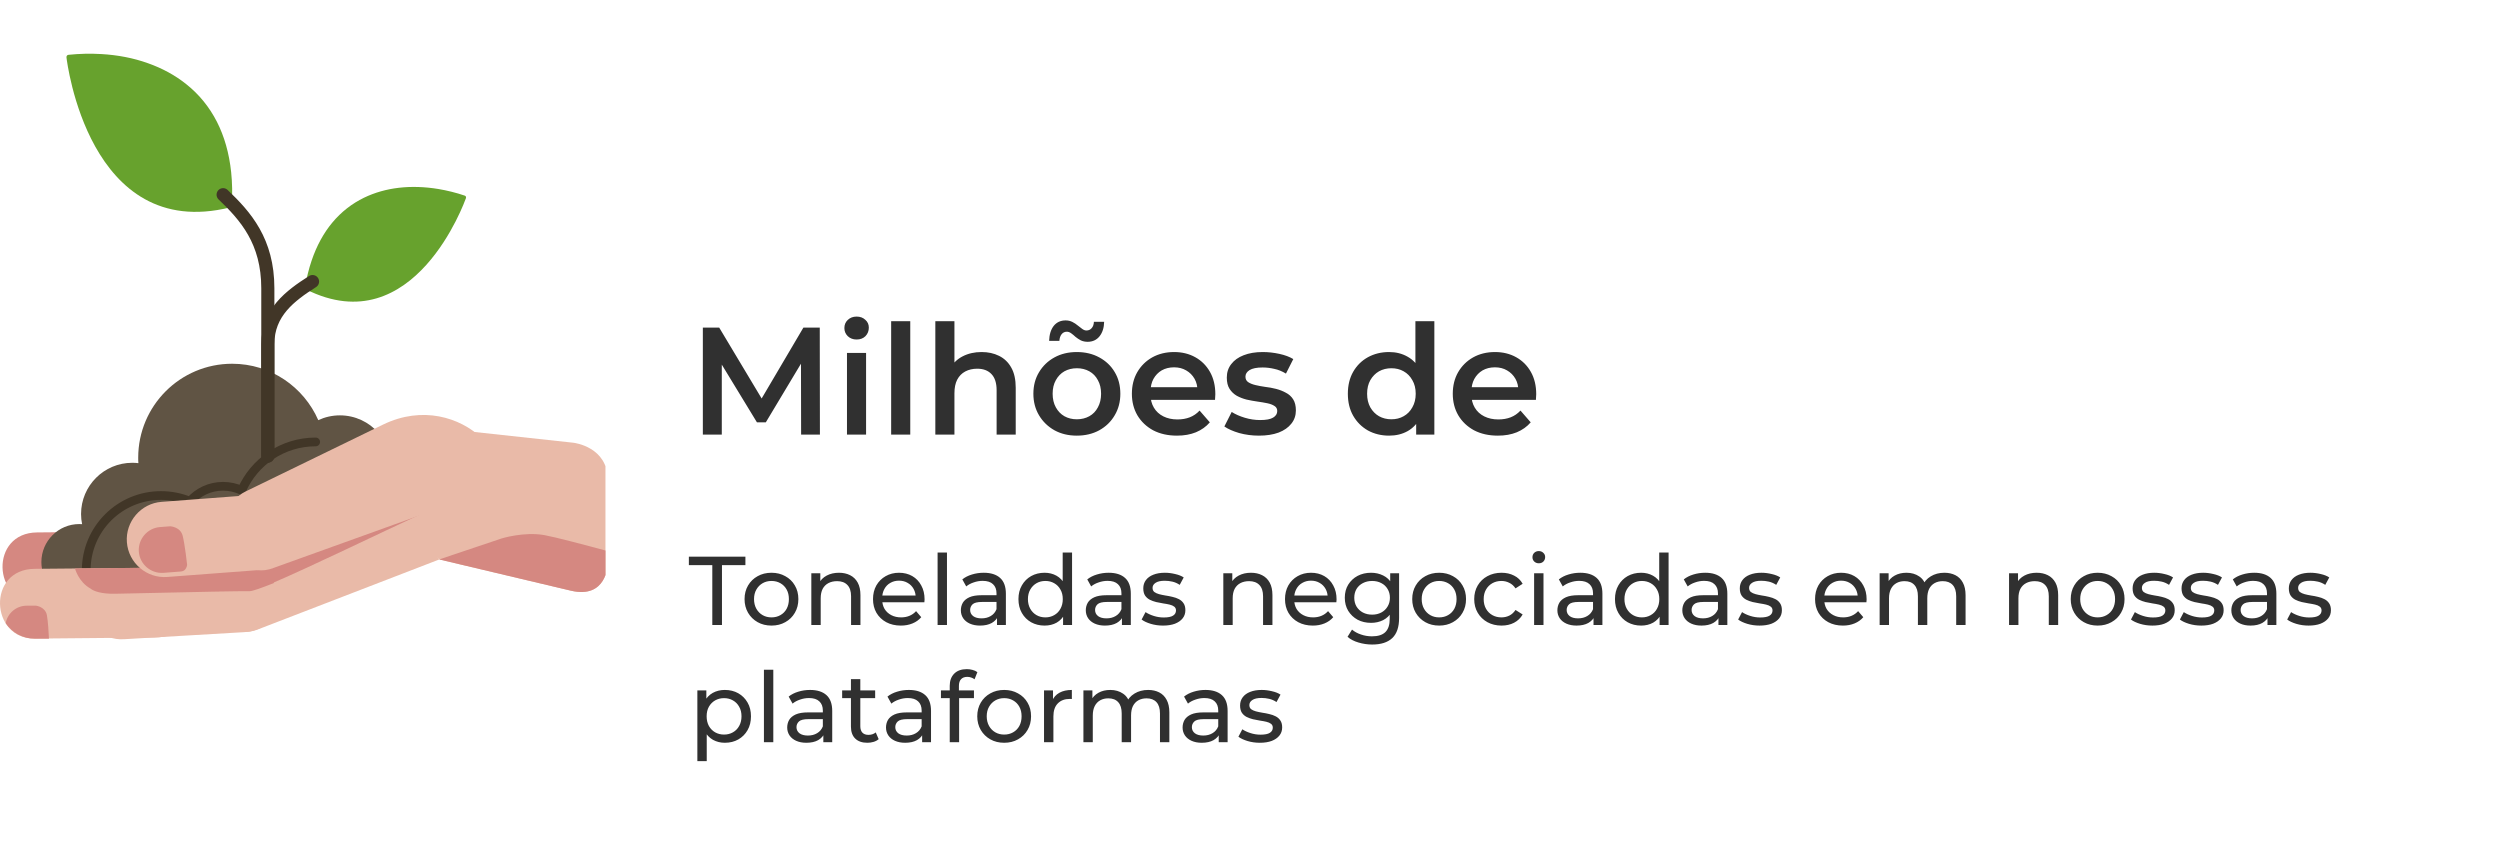
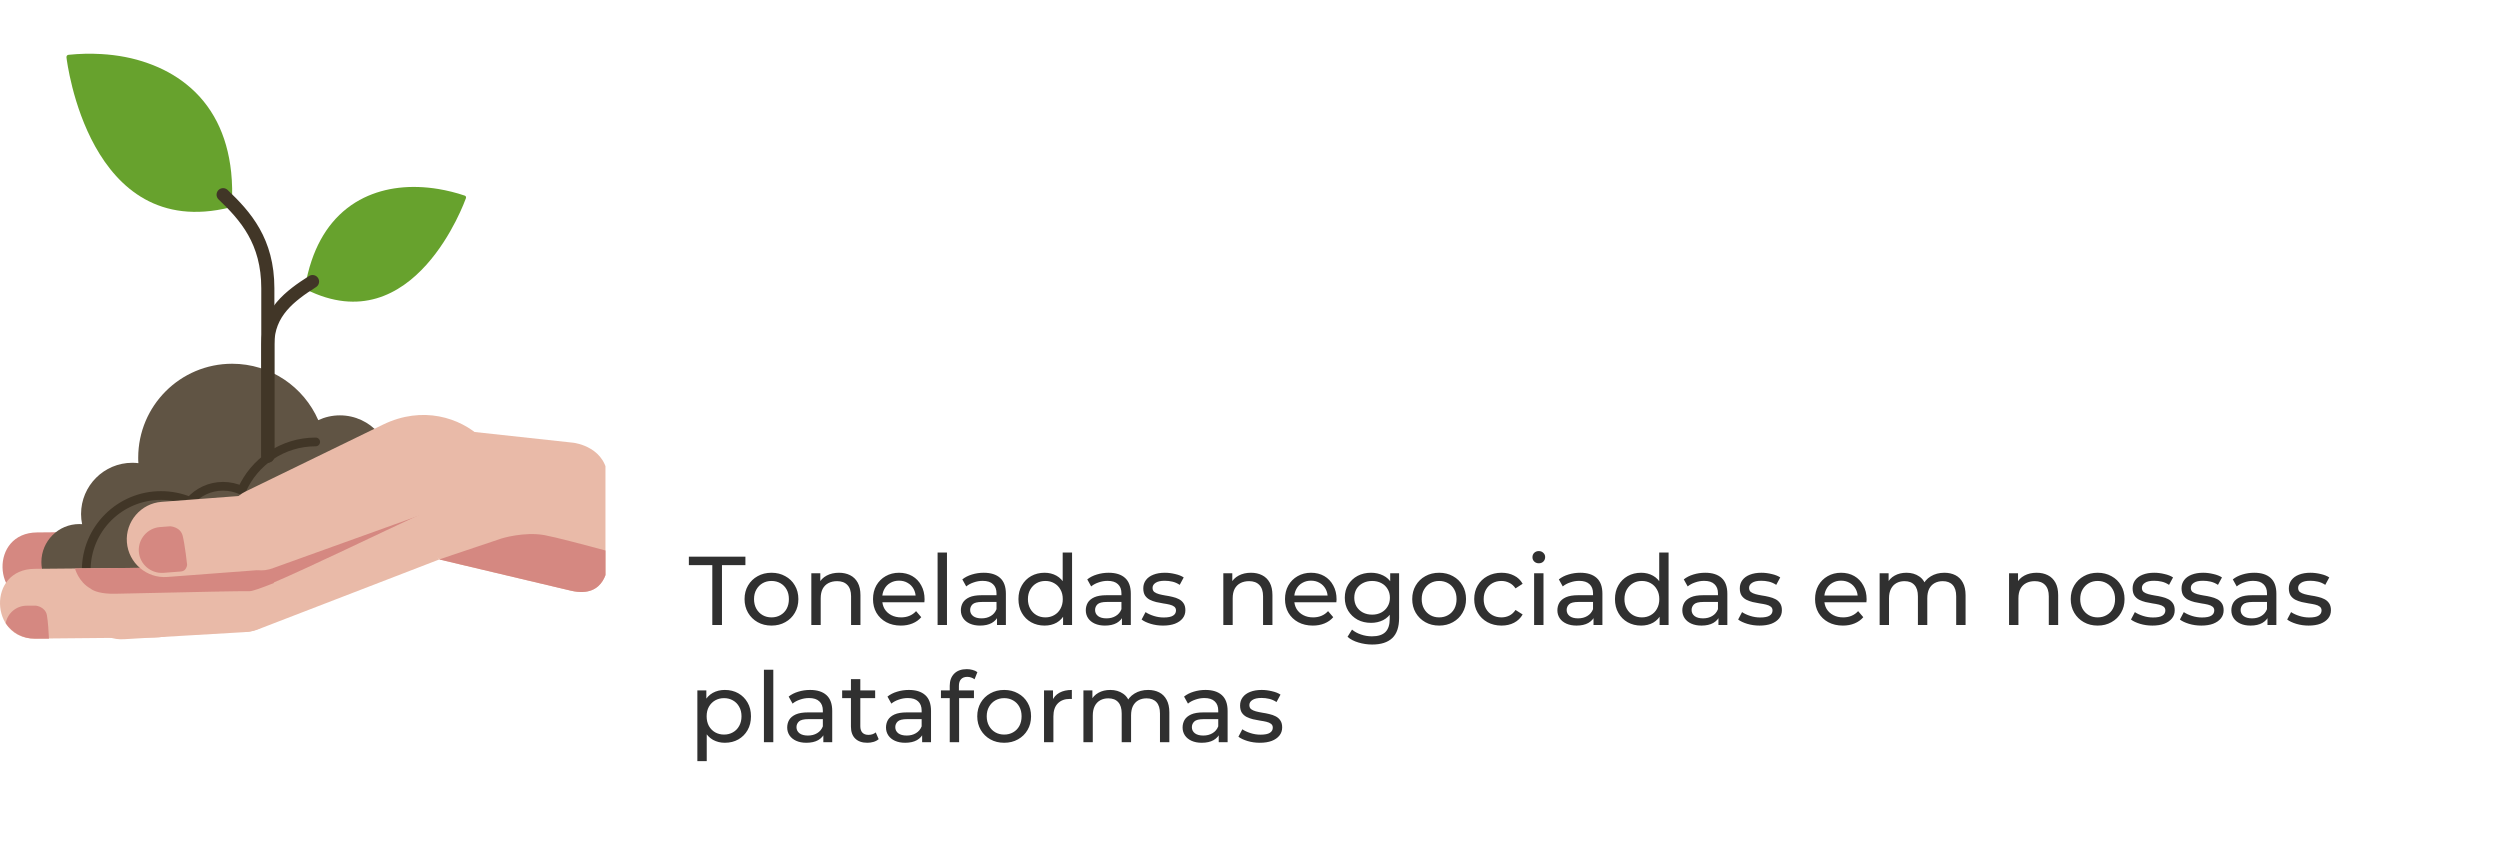
<svg xmlns="http://www.w3.org/2000/svg" width="512" height="175" viewBox="0 0 512 175" fill="none">
  <g filter="url(#filter0_ddd_261_3201)">
    <g clip-path="url(#clip0_261_3201)">
      <rect x="11" y="42" width="495.333" height="127" rx="8" fill="white" />
      <rect width="495.333" height="127" transform="translate(11 42)" fill="white" />
-       <path d="M142.942 85V63.09H146.291L155.869 79.084H154.116L163.538 63.09H166.887L166.918 85H163.068L163.037 69.131H163.851L155.838 82.496H154.022L145.884 69.131H146.823V85H142.942ZM172.461 85V68.286H176.373V85H172.461ZM174.432 65.531C173.702 65.531 173.097 65.302 172.617 64.843C172.158 64.384 171.928 63.831 171.928 63.184C171.928 62.516 172.158 61.963 172.617 61.525C173.097 61.066 173.702 60.836 174.432 60.836C175.163 60.836 175.757 61.056 176.217 61.494C176.696 61.911 176.936 62.443 176.936 63.09C176.936 63.779 176.707 64.363 176.248 64.843C175.789 65.302 175.184 65.531 174.432 65.531ZM181.508 85V61.775H185.421V85H181.508ZM200.04 68.098C201.375 68.098 202.565 68.359 203.608 68.88C204.672 69.402 205.507 70.206 206.112 71.291C206.717 72.355 207.02 73.732 207.02 75.422V85H203.107V75.923C203.107 74.442 202.752 73.335 202.043 72.605C201.354 71.875 200.384 71.51 199.132 71.51C198.214 71.51 197.4 71.698 196.691 72.073C195.981 72.449 195.428 73.012 195.032 73.763C194.656 74.494 194.468 75.422 194.468 76.549V85H190.556V61.775H194.468V72.793L193.623 71.416C194.208 70.352 195.053 69.538 196.159 68.974C197.285 68.39 198.579 68.098 200.04 68.098ZM219.525 85.219C217.814 85.219 216.291 84.854 214.956 84.124C213.62 83.372 212.566 82.35 211.794 81.056C211.022 79.763 210.636 78.291 210.636 76.643C210.636 74.974 211.022 73.502 211.794 72.23C212.566 70.936 213.62 69.924 214.956 69.194C216.291 68.463 217.814 68.098 219.525 68.098C221.257 68.098 222.791 68.463 224.127 69.194C225.483 69.924 226.537 70.925 227.288 72.198C228.06 73.471 228.446 74.953 228.446 76.643C228.446 78.291 228.06 79.763 227.288 81.056C226.537 82.35 225.483 83.372 224.127 84.124C222.791 84.854 221.257 85.219 219.525 85.219ZM219.525 81.87C220.485 81.87 221.341 81.661 222.092 81.244C222.843 80.827 223.428 80.222 223.845 79.429C224.283 78.636 224.502 77.707 224.502 76.643C224.502 75.558 224.283 74.629 223.845 73.857C223.428 73.064 222.843 72.459 222.092 72.042C221.341 71.624 220.496 71.416 219.557 71.416C218.597 71.416 217.741 71.624 216.99 72.042C216.26 72.459 215.676 73.064 215.237 73.857C214.799 74.629 214.58 75.558 214.58 76.643C214.58 77.707 214.799 78.636 215.237 79.429C215.676 80.222 216.26 80.827 216.99 81.244C217.741 81.661 218.586 81.87 219.525 81.87ZM221.748 66.001C221.247 66.001 220.788 65.907 220.371 65.719C219.974 65.51 219.609 65.271 219.275 64.999C218.962 64.707 218.66 64.457 218.367 64.248C218.075 64.039 217.783 63.935 217.491 63.935C217.053 63.935 216.698 64.102 216.427 64.436C216.156 64.77 215.999 65.229 215.957 65.813H213.86C213.902 64.519 214.215 63.497 214.799 62.746C215.404 61.995 216.218 61.619 217.241 61.619C217.741 61.619 218.2 61.723 218.618 61.932C219.035 62.141 219.4 62.38 219.713 62.652C220.047 62.923 220.36 63.163 220.652 63.372C220.944 63.58 221.226 63.685 221.497 63.685C221.936 63.685 222.29 63.528 222.562 63.215C222.854 62.902 223.01 62.464 223.031 61.901H225.128C225.107 63.111 224.794 64.102 224.189 64.874C223.584 65.625 222.77 66.001 221.748 66.001ZM240.044 85.219C238.186 85.219 236.559 84.854 235.161 84.124C233.784 83.372 232.709 82.35 231.937 81.056C231.186 79.763 230.81 78.291 230.81 76.643C230.81 74.974 231.175 73.502 231.906 72.23C232.657 70.936 233.679 69.924 234.973 69.194C236.288 68.463 237.78 68.098 239.449 68.098C241.076 68.098 242.527 68.453 243.8 69.162C245.072 69.872 246.074 70.873 246.804 72.167C247.535 73.461 247.9 74.984 247.9 76.737C247.9 76.904 247.889 77.091 247.869 77.3C247.869 77.509 247.858 77.707 247.837 77.895H233.909V75.297H245.771L244.238 76.111C244.259 75.151 244.06 74.306 243.643 73.576C243.226 72.845 242.652 72.271 241.922 71.854C241.212 71.437 240.388 71.228 239.449 71.228C238.489 71.228 237.644 71.437 236.914 71.854C236.204 72.271 235.641 72.856 235.223 73.607C234.827 74.337 234.629 75.203 234.629 76.205V76.831C234.629 77.832 234.858 78.719 235.317 79.491C235.776 80.263 236.423 80.858 237.258 81.275C238.093 81.693 239.052 81.901 240.137 81.901C241.076 81.901 241.922 81.755 242.673 81.463C243.424 81.171 244.092 80.712 244.676 80.086L246.773 82.496C246.022 83.372 245.072 84.051 243.925 84.531C242.798 84.99 241.504 85.219 240.044 85.219ZM256.823 85.219C255.425 85.219 254.079 85.042 252.785 84.687C251.512 84.311 250.5 83.863 249.749 83.341L251.251 80.368C252.002 80.847 252.9 81.244 253.943 81.557C254.986 81.87 256.03 82.026 257.073 82.026C258.304 82.026 259.191 81.86 259.733 81.526C260.297 81.192 260.579 80.743 260.579 80.18C260.579 79.721 260.391 79.376 260.015 79.147C259.64 78.897 259.149 78.709 258.544 78.584C257.939 78.458 257.261 78.344 256.51 78.239C255.779 78.135 255.038 77.999 254.287 77.832C253.557 77.644 252.889 77.384 252.284 77.05C251.679 76.695 251.189 76.226 250.813 75.641C250.437 75.057 250.25 74.285 250.25 73.325C250.25 72.261 250.552 71.343 251.157 70.571C251.762 69.778 252.608 69.173 253.693 68.755C254.799 68.317 256.103 68.098 257.605 68.098C258.732 68.098 259.869 68.223 261.017 68.474C262.164 68.724 263.114 69.079 263.865 69.538L262.363 72.511C261.57 72.031 260.766 71.708 259.953 71.541C259.16 71.353 258.367 71.259 257.574 71.259C256.384 71.259 255.498 71.437 254.913 71.791C254.35 72.146 254.068 72.595 254.068 73.137C254.068 73.638 254.256 74.014 254.632 74.264C255.007 74.514 255.498 74.713 256.103 74.859C256.708 75.005 257.376 75.13 258.106 75.234C258.857 75.318 259.598 75.454 260.328 75.641C261.059 75.829 261.726 76.09 262.331 76.424C262.957 76.737 263.458 77.185 263.834 77.77C264.209 78.354 264.397 79.116 264.397 80.055C264.397 81.098 264.084 82.006 263.458 82.778C262.853 83.55 261.987 84.155 260.86 84.593C259.733 85.01 258.388 85.219 256.823 85.219ZM283.491 85.219C281.884 85.219 280.434 84.864 279.14 84.155C277.867 83.425 276.866 82.423 276.135 81.15C275.405 79.877 275.04 78.375 275.04 76.643C275.04 74.911 275.405 73.409 276.135 72.136C276.866 70.863 277.867 69.872 279.14 69.162C280.434 68.453 281.884 68.098 283.491 68.098C284.889 68.098 286.141 68.411 287.247 69.037C288.353 69.642 289.229 70.571 289.876 71.823C290.523 73.075 290.846 74.681 290.846 76.643C290.846 78.584 290.533 80.19 289.907 81.463C289.281 82.715 288.415 83.654 287.309 84.28C286.203 84.906 284.93 85.219 283.491 85.219ZM283.96 81.87C284.899 81.87 285.734 81.661 286.464 81.244C287.215 80.827 287.81 80.222 288.248 79.429C288.707 78.636 288.937 77.707 288.937 76.643C288.937 75.558 288.707 74.629 288.248 73.857C287.81 73.064 287.215 72.459 286.464 72.042C285.734 71.624 284.899 71.416 283.96 71.416C283.021 71.416 282.176 71.624 281.425 72.042C280.695 72.459 280.1 73.064 279.641 73.857C279.203 74.629 278.983 75.558 278.983 76.643C278.983 77.707 279.203 78.636 279.641 79.429C280.1 80.222 280.695 80.827 281.425 81.244C282.176 81.661 283.021 81.87 283.96 81.87ZM289.031 85V81.056L289.187 76.612L288.874 72.167V61.775H292.755V85H289.031ZM305.761 85.219C303.904 85.219 302.277 84.854 300.879 84.124C299.501 83.372 298.427 82.35 297.655 81.056C296.903 79.763 296.528 78.291 296.528 76.643C296.528 74.974 296.893 73.502 297.623 72.23C298.375 70.936 299.397 69.924 300.691 69.194C302.005 68.463 303.497 68.098 305.167 68.098C306.794 68.098 308.245 68.453 309.517 69.162C310.79 69.872 311.792 70.873 312.522 72.167C313.253 73.461 313.618 74.984 313.618 76.737C313.618 76.904 313.607 77.091 313.586 77.3C313.586 77.509 313.576 77.707 313.555 77.895H299.627V75.297H311.489L309.956 76.111C309.976 75.151 309.778 74.306 309.361 73.576C308.944 72.845 308.37 72.271 307.639 71.854C306.93 71.437 306.106 71.228 305.167 71.228C304.207 71.228 303.362 71.437 302.631 71.854C301.922 72.271 301.359 72.856 300.941 73.607C300.545 74.337 300.346 75.203 300.346 76.205V76.831C300.346 77.832 300.576 78.719 301.035 79.491C301.494 80.263 302.141 80.858 302.976 81.275C303.81 81.693 304.77 81.901 305.855 81.901C306.794 81.901 307.639 81.755 308.391 81.463C309.142 81.171 309.81 80.712 310.394 80.086L312.491 82.496C311.74 83.372 310.79 84.051 309.643 84.531C308.516 84.99 307.222 85.219 305.761 85.219Z" fill="#303030" />
      <path d="M144.88 124V111.74H140.08V110H151.66V111.74H146.86V124H144.88ZM157.005 124.12C155.938 124.12 154.991 123.887 154.165 123.42C153.338 122.953 152.685 122.313 152.205 121.5C151.725 120.673 151.485 119.74 151.485 118.7C151.485 117.647 151.725 116.713 152.205 115.9C152.685 115.087 153.338 114.453 154.165 114C154.991 113.533 155.938 113.3 157.005 113.3C158.058 113.3 158.998 113.533 159.825 114C160.665 114.453 161.318 115.087 161.785 115.9C162.265 116.7 162.505 117.633 162.505 118.7C162.505 119.753 162.265 120.687 161.785 121.5C161.318 122.313 160.665 122.953 159.825 123.42C158.998 123.887 158.058 124.12 157.005 124.12ZM157.005 122.44C157.685 122.44 158.291 122.287 158.825 121.98C159.371 121.673 159.798 121.24 160.105 120.68C160.411 120.107 160.565 119.447 160.565 118.7C160.565 117.94 160.411 117.287 160.105 116.74C159.798 116.18 159.371 115.747 158.825 115.44C158.291 115.133 157.685 114.98 157.005 114.98C156.325 114.98 155.718 115.133 155.185 115.44C154.651 115.747 154.225 116.18 153.905 116.74C153.585 117.287 153.425 117.94 153.425 118.7C153.425 119.447 153.585 120.107 153.905 120.68C154.225 121.24 154.651 121.673 155.185 121.98C155.718 122.287 156.325 122.44 157.005 122.44ZM170.82 113.3C171.687 113.3 172.447 113.467 173.1 113.8C173.767 114.133 174.287 114.64 174.66 115.32C175.033 116 175.22 116.86 175.22 117.9V124H173.3V118.12C173.3 117.093 173.047 116.32 172.54 115.8C172.047 115.28 171.347 115.02 170.44 115.02C169.76 115.02 169.167 115.153 168.66 115.42C168.153 115.687 167.76 116.08 167.48 116.6C167.213 117.12 167.08 117.767 167.08 118.54V124H165.16V113.4H167V116.26L166.7 115.5C167.047 114.807 167.58 114.267 168.3 113.88C169.02 113.493 169.86 113.3 170.82 113.3ZM183.493 124.12C182.36 124.12 181.36 123.887 180.493 123.42C179.64 122.953 178.973 122.313 178.493 121.5C178.026 120.687 177.793 119.753 177.793 118.7C177.793 117.647 178.02 116.713 178.473 115.9C178.94 115.087 179.573 114.453 180.373 114C181.186 113.533 182.1 113.3 183.113 113.3C184.14 113.3 185.046 113.527 185.833 113.98C186.62 114.433 187.233 115.073 187.673 115.9C188.126 116.713 188.353 117.667 188.353 118.76C188.353 118.84 188.346 118.933 188.333 119.04C188.333 119.147 188.326 119.247 188.313 119.34H179.293V117.96H187.313L186.533 118.44C186.546 117.76 186.406 117.153 186.113 116.62C185.82 116.087 185.413 115.673 184.893 115.38C184.386 115.073 183.793 114.92 183.113 114.92C182.446 114.92 181.853 115.073 181.333 115.38C180.813 115.673 180.406 116.093 180.113 116.64C179.82 117.173 179.673 117.787 179.673 118.48V118.8C179.673 119.507 179.833 120.14 180.153 120.7C180.486 121.247 180.946 121.673 181.533 121.98C182.12 122.287 182.793 122.44 183.553 122.44C184.18 122.44 184.746 122.333 185.253 122.12C185.773 121.907 186.226 121.587 186.613 121.16L187.673 122.4C187.193 122.96 186.593 123.387 185.873 123.68C185.166 123.973 184.373 124.12 183.493 124.12ZM191.019 124V109.16H192.939V124H191.019ZM203.185 124V121.76L203.085 121.34V117.52C203.085 116.707 202.845 116.08 202.365 115.64C201.898 115.187 201.192 114.96 200.245 114.96C199.618 114.96 199.005 115.067 198.405 115.28C197.805 115.48 197.298 115.753 196.885 116.1L196.085 114.66C196.632 114.22 197.285 113.887 198.045 113.66C198.818 113.42 199.625 113.3 200.465 113.3C201.918 113.3 203.038 113.653 203.825 114.36C204.612 115.067 205.005 116.147 205.005 117.6V124H203.185ZM199.705 124.12C198.918 124.12 198.225 123.987 197.625 123.72C197.038 123.453 196.585 123.087 196.265 122.62C195.945 122.14 195.785 121.6 195.785 121C195.785 120.427 195.918 119.907 196.185 119.44C196.465 118.973 196.912 118.6 197.525 118.32C198.152 118.04 198.992 117.9 200.045 117.9H203.405V119.28H200.125C199.165 119.28 198.518 119.44 198.185 119.76C197.852 120.08 197.685 120.467 197.685 120.92C197.685 121.44 197.892 121.86 198.305 122.18C198.718 122.487 199.292 122.64 200.025 122.64C200.745 122.64 201.372 122.48 201.905 122.16C202.452 121.84 202.845 121.373 203.085 120.76L203.465 122.08C203.212 122.707 202.765 123.207 202.125 123.58C201.485 123.94 200.678 124.12 199.705 124.12ZM212.938 124.12C211.912 124.12 210.992 123.893 210.178 123.44C209.378 122.987 208.745 122.353 208.278 121.54C207.812 120.727 207.578 119.78 207.578 118.7C207.578 117.62 207.812 116.68 208.278 115.88C208.745 115.067 209.378 114.433 210.178 113.98C210.992 113.527 211.912 113.3 212.938 113.3C213.832 113.3 214.638 113.5 215.358 113.9C216.078 114.3 216.652 114.9 217.078 115.7C217.518 116.5 217.738 117.5 217.738 118.7C217.738 119.9 217.525 120.9 217.098 121.7C216.685 122.5 216.118 123.107 215.398 123.52C214.678 123.92 213.858 124.12 212.938 124.12ZM213.098 122.44C213.765 122.44 214.365 122.287 214.898 121.98C215.445 121.673 215.872 121.24 216.178 120.68C216.498 120.107 216.658 119.447 216.658 118.7C216.658 117.94 216.498 117.287 216.178 116.74C215.872 116.18 215.445 115.747 214.898 115.44C214.365 115.133 213.765 114.98 213.098 114.98C212.418 114.98 211.812 115.133 211.278 115.44C210.745 115.747 210.318 116.18 209.998 116.74C209.678 117.287 209.518 117.94 209.518 118.7C209.518 119.447 209.678 120.107 209.998 120.68C210.318 121.24 210.745 121.673 211.278 121.98C211.812 122.287 212.418 122.44 213.098 122.44ZM216.718 124V121.14L216.838 118.68L216.638 116.22V109.16H218.558V124H216.718ZM228.771 124V121.76L228.671 121.34V117.52C228.671 116.707 228.431 116.08 227.951 115.64C227.484 115.187 226.778 114.96 225.831 114.96C225.204 114.96 224.591 115.067 223.991 115.28C223.391 115.48 222.884 115.753 222.471 116.1L221.671 114.66C222.218 114.22 222.871 113.887 223.631 113.66C224.404 113.42 225.211 113.3 226.051 113.3C227.504 113.3 228.624 113.653 229.411 114.36C230.198 115.067 230.591 116.147 230.591 117.6V124H228.771ZM225.291 124.12C224.504 124.12 223.811 123.987 223.211 123.72C222.624 123.453 222.171 123.087 221.851 122.62C221.531 122.14 221.371 121.6 221.371 121C221.371 120.427 221.504 119.907 221.771 119.44C222.051 118.973 222.498 118.6 223.111 118.32C223.738 118.04 224.578 117.9 225.631 117.9H228.991V119.28H225.711C224.751 119.28 224.104 119.44 223.771 119.76C223.438 120.08 223.271 120.467 223.271 120.92C223.271 121.44 223.478 121.86 223.891 122.18C224.304 122.487 224.878 122.64 225.611 122.64C226.331 122.64 226.958 122.48 227.491 122.16C228.038 121.84 228.431 121.373 228.671 120.76L229.051 122.08C228.798 122.707 228.351 123.207 227.711 123.58C227.071 123.94 226.264 124.12 225.291 124.12ZM237.184 124.12C236.304 124.12 235.464 124 234.664 123.76C233.878 123.52 233.258 123.227 232.804 122.88L233.604 121.36C234.058 121.667 234.618 121.927 235.284 122.14C235.951 122.353 236.631 122.46 237.324 122.46C238.218 122.46 238.858 122.333 239.244 122.08C239.644 121.827 239.844 121.473 239.844 121.02C239.844 120.687 239.724 120.427 239.484 120.24C239.244 120.053 238.924 119.913 238.524 119.82C238.138 119.727 237.704 119.647 237.224 119.58C236.744 119.5 236.264 119.407 235.784 119.3C235.304 119.18 234.864 119.02 234.464 118.82C234.064 118.607 233.744 118.32 233.504 117.96C233.264 117.587 233.144 117.093 233.144 116.48C233.144 115.84 233.324 115.28 233.684 114.8C234.044 114.32 234.551 113.953 235.204 113.7C235.871 113.433 236.658 113.3 237.564 113.3C238.258 113.3 238.958 113.387 239.664 113.56C240.384 113.72 240.971 113.953 241.424 114.26L240.604 115.78C240.124 115.46 239.624 115.24 239.104 115.12C238.584 115 238.064 114.94 237.544 114.94C236.704 114.94 236.078 115.08 235.664 115.36C235.251 115.627 235.044 115.973 235.044 116.4C235.044 116.76 235.164 117.04 235.404 117.24C235.658 117.427 235.978 117.573 236.364 117.68C236.764 117.787 237.204 117.88 237.684 117.96C238.164 118.027 238.644 118.12 239.124 118.24C239.604 118.347 240.038 118.5 240.424 118.7C240.824 118.9 241.144 119.18 241.384 119.54C241.638 119.9 241.764 120.38 241.764 120.98C241.764 121.62 241.578 122.173 241.204 122.64C240.831 123.107 240.304 123.473 239.624 123.74C238.944 123.993 238.131 124.12 237.184 124.12ZM255.195 113.3C256.062 113.3 256.822 113.467 257.475 113.8C258.142 114.133 258.662 114.64 259.035 115.32C259.408 116 259.595 116.86 259.595 117.9V124H257.675V118.12C257.675 117.093 257.422 116.32 256.915 115.8C256.422 115.28 255.722 115.02 254.815 115.02C254.135 115.02 253.542 115.153 253.035 115.42C252.528 115.687 252.135 116.08 251.855 116.6C251.588 117.12 251.455 117.767 251.455 118.54V124H249.535V113.4H251.375V116.26L251.075 115.5C251.422 114.807 251.955 114.267 252.675 113.88C253.395 113.493 254.235 113.3 255.195 113.3ZM267.868 124.12C266.735 124.12 265.735 123.887 264.868 123.42C264.015 122.953 263.348 122.313 262.868 121.5C262.401 120.687 262.168 119.753 262.168 118.7C262.168 117.647 262.395 116.713 262.848 115.9C263.315 115.087 263.948 114.453 264.748 114C265.561 113.533 266.475 113.3 267.488 113.3C268.515 113.3 269.421 113.527 270.208 113.98C270.995 114.433 271.608 115.073 272.048 115.9C272.501 116.713 272.728 117.667 272.728 118.76C272.728 118.84 272.721 118.933 272.708 119.04C272.708 119.147 272.701 119.247 272.688 119.34H263.668V117.96H271.688L270.908 118.44C270.921 117.76 270.781 117.153 270.488 116.62C270.195 116.087 269.788 115.673 269.268 115.38C268.761 115.073 268.168 114.92 267.488 114.92C266.821 114.92 266.228 115.073 265.708 115.38C265.188 115.673 264.781 116.093 264.488 116.64C264.195 117.173 264.048 117.787 264.048 118.48V118.8C264.048 119.507 264.208 120.14 264.528 120.7C264.861 121.247 265.321 121.673 265.908 121.98C266.495 122.287 267.168 122.44 267.928 122.44C268.555 122.44 269.121 122.333 269.628 122.12C270.148 121.907 270.601 121.587 270.988 121.16L272.048 122.4C271.568 122.96 270.968 123.387 270.248 123.68C269.541 123.973 268.748 124.12 267.868 124.12ZM280.034 128C279.061 128 278.114 127.86 277.194 127.58C276.288 127.313 275.548 126.927 274.974 126.42L275.894 124.94C276.388 125.367 276.994 125.7 277.714 125.94C278.434 126.193 279.188 126.32 279.974 126.32C281.228 126.32 282.148 126.027 282.734 125.44C283.321 124.853 283.614 123.96 283.614 122.76V120.52L283.814 118.42L283.714 116.3V113.4H285.534V122.56C285.534 124.427 285.068 125.8 284.134 126.68C283.201 127.56 281.834 128 280.034 128ZM279.794 123.56C278.768 123.56 277.848 123.347 277.034 122.92C276.234 122.48 275.594 121.873 275.114 121.1C274.648 120.327 274.414 119.433 274.414 118.42C274.414 117.393 274.648 116.5 275.114 115.74C275.594 114.967 276.234 114.367 277.034 113.94C277.848 113.513 278.768 113.3 279.794 113.3C280.701 113.3 281.528 113.487 282.274 113.86C283.021 114.22 283.614 114.78 284.054 115.54C284.508 116.3 284.734 117.26 284.734 118.42C284.734 119.567 284.508 120.52 284.054 121.28C283.614 122.04 283.021 122.613 282.274 123C281.528 123.373 280.701 123.56 279.794 123.56ZM280.014 121.88C280.721 121.88 281.348 121.733 281.894 121.44C282.441 121.147 282.868 120.74 283.174 120.22C283.494 119.7 283.654 119.1 283.654 118.42C283.654 117.74 283.494 117.14 283.174 116.62C282.868 116.1 282.441 115.7 281.894 115.42C281.348 115.127 280.721 114.98 280.014 114.98C279.308 114.98 278.674 115.127 278.114 115.42C277.568 115.7 277.134 116.1 276.814 116.62C276.508 117.14 276.354 117.74 276.354 118.42C276.354 119.1 276.508 119.7 276.814 120.22C277.134 120.74 277.568 121.147 278.114 121.44C278.674 121.733 279.308 121.88 280.014 121.88ZM293.743 124.12C292.676 124.12 291.729 123.887 290.903 123.42C290.076 122.953 289.423 122.313 288.943 121.5C288.463 120.673 288.223 119.74 288.223 118.7C288.223 117.647 288.463 116.713 288.943 115.9C289.423 115.087 290.076 114.453 290.903 114C291.729 113.533 292.676 113.3 293.743 113.3C294.796 113.3 295.736 113.533 296.563 114C297.403 114.453 298.056 115.087 298.523 115.9C299.003 116.7 299.243 117.633 299.243 118.7C299.243 119.753 299.003 120.687 298.523 121.5C298.056 122.313 297.403 122.953 296.563 123.42C295.736 123.887 294.796 124.12 293.743 124.12ZM293.743 122.44C294.423 122.44 295.029 122.287 295.563 121.98C296.109 121.673 296.536 121.24 296.843 120.68C297.149 120.107 297.303 119.447 297.303 118.7C297.303 117.94 297.149 117.287 296.843 116.74C296.536 116.18 296.109 115.747 295.563 115.44C295.029 115.133 294.423 114.98 293.743 114.98C293.063 114.98 292.456 115.133 291.923 115.44C291.389 115.747 290.963 116.18 290.643 116.74C290.323 117.287 290.163 117.94 290.163 118.7C290.163 119.447 290.323 120.107 290.643 120.68C290.963 121.24 291.389 121.673 291.923 121.98C292.456 122.287 293.063 122.44 293.743 122.44ZM306.518 124.12C305.438 124.12 304.471 123.887 303.618 123.42C302.778 122.953 302.118 122.313 301.638 121.5C301.158 120.687 300.918 119.753 300.918 118.7C300.918 117.647 301.158 116.713 301.638 115.9C302.118 115.087 302.778 114.453 303.618 114C304.471 113.533 305.438 113.3 306.518 113.3C307.478 113.3 308.331 113.493 309.078 113.88C309.838 114.253 310.425 114.813 310.838 115.56L309.378 116.5C309.031 115.98 308.605 115.6 308.098 115.36C307.605 115.107 307.071 114.98 306.498 114.98C305.805 114.98 305.185 115.133 304.638 115.44C304.091 115.747 303.658 116.18 303.338 116.74C303.018 117.287 302.858 117.94 302.858 118.7C302.858 119.46 303.018 120.12 303.338 120.68C303.658 121.24 304.091 121.673 304.638 121.98C305.185 122.287 305.805 122.44 306.498 122.44C307.071 122.44 307.605 122.32 308.098 122.08C308.605 121.827 309.031 121.44 309.378 120.92L310.838 121.84C310.425 122.573 309.838 123.14 309.078 123.54C308.331 123.927 307.478 124.12 306.518 124.12ZM313.187 124V113.4H315.107V124H313.187ZM314.147 111.36C313.774 111.36 313.461 111.24 313.207 111C312.967 110.76 312.847 110.467 312.847 110.12C312.847 109.76 312.967 109.46 313.207 109.22C313.461 108.98 313.774 108.86 314.147 108.86C314.521 108.86 314.827 108.98 315.067 109.22C315.321 109.447 315.447 109.733 315.447 110.08C315.447 110.44 315.327 110.747 315.087 111C314.847 111.24 314.534 111.36 314.147 111.36ZM325.353 124V121.76L325.253 121.34V117.52C325.253 116.707 325.013 116.08 324.533 115.64C324.066 115.187 323.36 114.96 322.413 114.96C321.786 114.96 321.173 115.067 320.573 115.28C319.973 115.48 319.466 115.753 319.053 116.1L318.253 114.66C318.8 114.22 319.453 113.887 320.213 113.66C320.986 113.42 321.793 113.3 322.633 113.3C324.086 113.3 325.206 113.653 325.993 114.36C326.78 115.067 327.173 116.147 327.173 117.6V124H325.353ZM321.873 124.12C321.086 124.12 320.393 123.987 319.793 123.72C319.206 123.453 318.753 123.087 318.433 122.62C318.113 122.14 317.953 121.6 317.953 121C317.953 120.427 318.086 119.907 318.353 119.44C318.633 118.973 319.08 118.6 319.693 118.32C320.32 118.04 321.16 117.9 322.213 117.9H325.573V119.28H322.293C321.333 119.28 320.686 119.44 320.353 119.76C320.02 120.08 319.853 120.467 319.853 120.92C319.853 121.44 320.06 121.86 320.473 122.18C320.886 122.487 321.46 122.64 322.193 122.64C322.913 122.64 323.54 122.48 324.073 122.16C324.62 121.84 325.013 121.373 325.253 120.76L325.633 122.08C325.38 122.707 324.933 123.207 324.293 123.58C323.653 123.94 322.846 124.12 321.873 124.12ZM335.106 124.12C334.08 124.12 333.16 123.893 332.346 123.44C331.546 122.987 330.913 122.353 330.446 121.54C329.98 120.727 329.746 119.78 329.746 118.7C329.746 117.62 329.98 116.68 330.446 115.88C330.913 115.067 331.546 114.433 332.346 113.98C333.16 113.527 334.08 113.3 335.106 113.3C336 113.3 336.806 113.5 337.526 113.9C338.246 114.3 338.82 114.9 339.246 115.7C339.686 116.5 339.906 117.5 339.906 118.7C339.906 119.9 339.693 120.9 339.266 121.7C338.853 122.5 338.286 123.107 337.566 123.52C336.846 123.92 336.026 124.12 335.106 124.12ZM335.266 122.44C335.933 122.44 336.533 122.287 337.066 121.98C337.613 121.673 338.04 121.24 338.346 120.68C338.666 120.107 338.826 119.447 338.826 118.7C338.826 117.94 338.666 117.287 338.346 116.74C338.04 116.18 337.613 115.747 337.066 115.44C336.533 115.133 335.933 114.98 335.266 114.98C334.586 114.98 333.98 115.133 333.446 115.44C332.913 115.747 332.486 116.18 332.166 116.74C331.846 117.287 331.686 117.94 331.686 118.7C331.686 119.447 331.846 120.107 332.166 120.68C332.486 121.24 332.913 121.673 333.446 121.98C333.98 122.287 334.586 122.44 335.266 122.44ZM338.886 124V121.14L339.006 118.68L338.806 116.22V109.16H340.726V124H338.886ZM350.939 124V121.76L350.839 121.34V117.52C350.839 116.707 350.599 116.08 350.119 115.64C349.652 115.187 348.946 114.96 347.999 114.96C347.372 114.96 346.759 115.067 346.159 115.28C345.559 115.48 345.052 115.753 344.639 116.1L343.839 114.66C344.386 114.22 345.039 113.887 345.799 113.66C346.572 113.42 347.379 113.3 348.219 113.3C349.672 113.3 350.792 113.653 351.579 114.36C352.366 115.067 352.759 116.147 352.759 117.6V124H350.939ZM347.459 124.12C346.672 124.12 345.979 123.987 345.379 123.72C344.792 123.453 344.339 123.087 344.019 122.62C343.699 122.14 343.539 121.6 343.539 121C343.539 120.427 343.672 119.907 343.939 119.44C344.219 118.973 344.666 118.6 345.279 118.32C345.906 118.04 346.746 117.9 347.799 117.9H351.159V119.28H347.879C346.919 119.28 346.272 119.44 345.939 119.76C345.606 120.08 345.439 120.467 345.439 120.92C345.439 121.44 345.646 121.86 346.059 122.18C346.472 122.487 347.046 122.64 347.779 122.64C348.499 122.64 349.126 122.48 349.659 122.16C350.206 121.84 350.599 121.373 350.839 120.76L351.219 122.08C350.966 122.707 350.519 123.207 349.879 123.58C349.239 123.94 348.432 124.12 347.459 124.12ZM359.352 124.12C358.472 124.12 357.632 124 356.832 123.76C356.046 123.52 355.426 123.227 354.972 122.88L355.772 121.36C356.226 121.667 356.786 121.927 357.452 122.14C358.119 122.353 358.799 122.46 359.492 122.46C360.386 122.46 361.026 122.333 361.412 122.08C361.812 121.827 362.012 121.473 362.012 121.02C362.012 120.687 361.892 120.427 361.652 120.24C361.412 120.053 361.092 119.913 360.692 119.82C360.306 119.727 359.872 119.647 359.392 119.58C358.912 119.5 358.432 119.407 357.952 119.3C357.472 119.18 357.032 119.02 356.632 118.82C356.232 118.607 355.912 118.32 355.672 117.96C355.432 117.587 355.312 117.093 355.312 116.48C355.312 115.84 355.492 115.28 355.852 114.8C356.212 114.32 356.719 113.953 357.372 113.7C358.039 113.433 358.826 113.3 359.732 113.3C360.426 113.3 361.126 113.387 361.832 113.56C362.552 113.72 363.139 113.953 363.592 114.26L362.772 115.78C362.292 115.46 361.792 115.24 361.272 115.12C360.752 115 360.232 114.94 359.712 114.94C358.872 114.94 358.246 115.08 357.832 115.36C357.419 115.627 357.212 115.973 357.212 116.4C357.212 116.76 357.332 117.04 357.572 117.24C357.826 117.427 358.146 117.573 358.532 117.68C358.932 117.787 359.372 117.88 359.852 117.96C360.332 118.027 360.812 118.12 361.292 118.24C361.772 118.347 362.206 118.5 362.592 118.7C362.992 118.9 363.312 119.18 363.552 119.54C363.806 119.9 363.932 120.38 363.932 120.98C363.932 121.62 363.746 122.173 363.372 122.64C362.999 123.107 362.472 123.473 361.792 123.74C361.112 123.993 360.299 124.12 359.352 124.12ZM376.423 124.12C375.289 124.12 374.289 123.887 373.423 123.42C372.569 122.953 371.903 122.313 371.423 121.5C370.956 120.687 370.723 119.753 370.723 118.7C370.723 117.647 370.949 116.713 371.403 115.9C371.869 115.087 372.503 114.453 373.303 114C374.116 113.533 375.029 113.3 376.043 113.3C377.069 113.3 377.976 113.527 378.763 113.98C379.549 114.433 380.163 115.073 380.603 115.9C381.056 116.713 381.283 117.667 381.283 118.76C381.283 118.84 381.276 118.933 381.263 119.04C381.263 119.147 381.256 119.247 381.243 119.34H372.223V117.96H380.243L379.463 118.44C379.476 117.76 379.336 117.153 379.043 116.62C378.749 116.087 378.343 115.673 377.823 115.38C377.316 115.073 376.723 114.92 376.043 114.92C375.376 114.92 374.783 115.073 374.263 115.38C373.743 115.673 373.336 116.093 373.043 116.64C372.749 117.173 372.603 117.787 372.603 118.48V118.8C372.603 119.507 372.763 120.14 373.083 120.7C373.416 121.247 373.876 121.673 374.463 121.98C375.049 122.287 375.723 122.44 376.483 122.44C377.109 122.44 377.676 122.333 378.183 122.12C378.703 121.907 379.156 121.587 379.543 121.16L380.603 122.4C380.123 122.96 379.523 123.387 378.803 123.68C378.096 123.973 377.303 124.12 376.423 124.12ZM397.209 113.3C398.062 113.3 398.816 113.467 399.469 113.8C400.122 114.133 400.629 114.64 400.989 115.32C401.362 116 401.549 116.86 401.549 117.9V124H399.629V118.12C399.629 117.093 399.389 116.32 398.909 115.8C398.429 115.28 397.756 115.02 396.889 115.02C396.249 115.02 395.689 115.153 395.209 115.42C394.729 115.687 394.356 116.08 394.089 116.6C393.836 117.12 393.709 117.767 393.709 118.54V124H391.789V118.12C391.789 117.093 391.549 116.32 391.069 115.8C390.602 115.28 389.929 115.02 389.049 115.02C388.422 115.02 387.869 115.153 387.389 115.42C386.909 115.687 386.536 116.08 386.269 116.6C386.002 117.12 385.869 117.767 385.869 118.54V124H383.949V113.4H385.789V116.22L385.489 115.5C385.822 114.807 386.336 114.267 387.029 113.88C387.722 113.493 388.529 113.3 389.449 113.3C390.462 113.3 391.336 113.553 392.069 114.06C392.802 114.553 393.282 115.307 393.509 116.32L392.729 116C393.049 115.187 393.609 114.533 394.409 114.04C395.209 113.547 396.142 113.3 397.209 113.3ZM416.113 113.3C416.979 113.3 417.739 113.467 418.393 113.8C419.059 114.133 419.579 114.64 419.953 115.32C420.326 116 420.513 116.86 420.513 117.9V124H418.593V118.12C418.593 117.093 418.339 116.32 417.833 115.8C417.339 115.28 416.639 115.02 415.733 115.02C415.053 115.02 414.459 115.153 413.953 115.42C413.446 115.687 413.053 116.08 412.773 116.6C412.506 117.12 412.373 117.767 412.373 118.54V124H410.453V113.4H412.293V116.26L411.993 115.5C412.339 114.807 412.873 114.267 413.593 113.88C414.313 113.493 415.153 113.3 416.113 113.3ZM428.606 124.12C427.539 124.12 426.593 123.887 425.766 123.42C424.939 122.953 424.286 122.313 423.806 121.5C423.326 120.673 423.086 119.74 423.086 118.7C423.086 117.647 423.326 116.713 423.806 115.9C424.286 115.087 424.939 114.453 425.766 114C426.593 113.533 427.539 113.3 428.606 113.3C429.659 113.3 430.599 113.533 431.426 114C432.266 114.453 432.919 115.087 433.386 115.9C433.866 116.7 434.106 117.633 434.106 118.7C434.106 119.753 433.866 120.687 433.386 121.5C432.919 122.313 432.266 122.953 431.426 123.42C430.599 123.887 429.659 124.12 428.606 124.12ZM428.606 122.44C429.286 122.44 429.893 122.287 430.426 121.98C430.973 121.673 431.399 121.24 431.706 120.68C432.013 120.107 432.166 119.447 432.166 118.7C432.166 117.94 432.013 117.287 431.706 116.74C431.399 116.18 430.973 115.747 430.426 115.44C429.893 115.133 429.286 114.98 428.606 114.98C427.926 114.98 427.319 115.133 426.786 115.44C426.253 115.747 425.826 116.18 425.506 116.74C425.186 117.287 425.026 117.94 425.026 118.7C425.026 119.447 425.186 120.107 425.506 120.68C425.826 121.24 426.253 121.673 426.786 121.98C427.319 122.287 427.926 122.44 428.606 122.44ZM439.801 124.12C438.921 124.12 438.081 124 437.281 123.76C436.495 123.52 435.875 123.227 435.421 122.88L436.221 121.36C436.675 121.667 437.235 121.927 437.901 122.14C438.568 122.353 439.248 122.46 439.941 122.46C440.835 122.46 441.475 122.333 441.861 122.08C442.261 121.827 442.461 121.473 442.461 121.02C442.461 120.687 442.341 120.427 442.101 120.24C441.861 120.053 441.541 119.913 441.141 119.82C440.755 119.727 440.321 119.647 439.841 119.58C439.361 119.5 438.881 119.407 438.401 119.3C437.921 119.18 437.481 119.02 437.081 118.82C436.681 118.607 436.361 118.32 436.121 117.96C435.881 117.587 435.761 117.093 435.761 116.48C435.761 115.84 435.941 115.28 436.301 114.8C436.661 114.32 437.168 113.953 437.821 113.7C438.488 113.433 439.275 113.3 440.181 113.3C440.875 113.3 441.575 113.387 442.281 113.56C443.001 113.72 443.588 113.953 444.041 114.26L443.221 115.78C442.741 115.46 442.241 115.24 441.721 115.12C441.201 115 440.681 114.94 440.161 114.94C439.321 114.94 438.695 115.08 438.281 115.36C437.868 115.627 437.661 115.973 437.661 116.4C437.661 116.76 437.781 117.04 438.021 117.24C438.275 117.427 438.595 117.573 438.981 117.68C439.381 117.787 439.821 117.88 440.301 117.96C440.781 118.027 441.261 118.12 441.741 118.24C442.221 118.347 442.655 118.5 443.041 118.7C443.441 118.9 443.761 119.18 444.001 119.54C444.255 119.9 444.381 120.38 444.381 120.98C444.381 121.62 444.195 122.173 443.821 122.64C443.448 123.107 442.921 123.473 442.241 123.74C441.561 123.993 440.748 124.12 439.801 124.12ZM449.821 124.12C448.941 124.12 448.101 124 447.301 123.76C446.514 123.52 445.894 123.227 445.441 122.88L446.241 121.36C446.694 121.667 447.254 121.927 447.921 122.14C448.588 122.353 449.268 122.46 449.961 122.46C450.854 122.46 451.494 122.333 451.881 122.08C452.281 121.827 452.481 121.473 452.481 121.02C452.481 120.687 452.361 120.427 452.121 120.24C451.881 120.053 451.561 119.913 451.161 119.82C450.774 119.727 450.341 119.647 449.861 119.58C449.381 119.5 448.901 119.407 448.421 119.3C447.941 119.18 447.501 119.02 447.101 118.82C446.701 118.607 446.381 118.32 446.141 117.96C445.901 117.587 445.781 117.093 445.781 116.48C445.781 115.84 445.961 115.28 446.321 114.8C446.681 114.32 447.188 113.953 447.841 113.7C448.508 113.433 449.294 113.3 450.201 113.3C450.894 113.3 451.594 113.387 452.301 113.56C453.021 113.72 453.608 113.953 454.061 114.26L453.241 115.78C452.761 115.46 452.261 115.24 451.741 115.12C451.221 115 450.701 114.94 450.181 114.94C449.341 114.94 448.714 115.08 448.301 115.36C447.888 115.627 447.681 115.973 447.681 116.4C447.681 116.76 447.801 117.04 448.041 117.24C448.294 117.427 448.614 117.573 449.001 117.68C449.401 117.787 449.841 117.88 450.321 117.96C450.801 118.027 451.281 118.12 451.761 118.24C452.241 118.347 452.674 118.5 453.061 118.7C453.461 118.9 453.781 119.18 454.021 119.54C454.274 119.9 454.401 120.38 454.401 120.98C454.401 121.62 454.214 122.173 453.841 122.64C453.468 123.107 452.941 123.473 452.261 123.74C451.581 123.993 450.768 124.12 449.821 124.12ZM463.38 124V121.76L463.28 121.34V117.52C463.28 116.707 463.04 116.08 462.56 115.64C462.094 115.187 461.387 114.96 460.44 114.96C459.814 114.96 459.2 115.067 458.6 115.28C458 115.48 457.494 115.753 457.08 116.1L456.28 114.66C456.827 114.22 457.48 113.887 458.24 113.66C459.014 113.42 459.82 113.3 460.66 113.3C462.114 113.3 463.234 113.653 464.02 114.36C464.807 115.067 465.2 116.147 465.2 117.6V124H463.38ZM459.9 124.12C459.114 124.12 458.42 123.987 457.82 123.72C457.234 123.453 456.78 123.087 456.46 122.62C456.14 122.14 455.98 121.6 455.98 121C455.98 120.427 456.114 119.907 456.38 119.44C456.66 118.973 457.107 118.6 457.72 118.32C458.347 118.04 459.187 117.9 460.24 117.9H463.6V119.28H460.32C459.36 119.28 458.714 119.44 458.38 119.76C458.047 120.08 457.88 120.467 457.88 120.92C457.88 121.44 458.087 121.86 458.5 122.18C458.914 122.487 459.487 122.64 460.22 122.64C460.94 122.64 461.567 122.48 462.1 122.16C462.647 121.84 463.04 121.373 463.28 120.76L463.66 122.08C463.407 122.707 462.96 123.207 462.32 123.58C461.68 123.94 460.874 124.12 459.9 124.12ZM471.794 124.12C470.914 124.12 470.074 124 469.274 123.76C468.487 123.52 467.867 123.227 467.414 122.88L468.214 121.36C468.667 121.667 469.227 121.927 469.894 122.14C470.56 122.353 471.24 122.46 471.934 122.46C472.827 122.46 473.467 122.333 473.854 122.08C474.254 121.827 474.454 121.473 474.454 121.02C474.454 120.687 474.334 120.427 474.094 120.24C473.854 120.053 473.534 119.913 473.134 119.82C472.747 119.727 472.314 119.647 471.834 119.58C471.354 119.5 470.874 119.407 470.394 119.3C469.914 119.18 469.474 119.02 469.074 118.82C468.674 118.607 468.354 118.32 468.114 117.96C467.874 117.587 467.754 117.093 467.754 116.48C467.754 115.84 467.934 115.28 468.294 114.8C468.654 114.32 469.16 113.953 469.814 113.7C470.48 113.433 471.267 113.3 472.174 113.3C472.867 113.3 473.567 113.387 474.274 113.56C474.994 113.72 475.58 113.953 476.034 114.26L475.214 115.78C474.734 115.46 474.234 115.24 473.714 115.12C473.194 115 472.674 114.94 472.154 114.94C471.314 114.94 470.687 115.08 470.274 115.36C469.86 115.627 469.654 115.973 469.654 116.4C469.654 116.76 469.774 117.04 470.014 117.24C470.267 117.427 470.587 117.573 470.974 117.68C471.374 117.787 471.814 117.88 472.294 117.96C472.774 118.027 473.254 118.12 473.734 118.24C474.214 118.347 474.647 118.5 475.034 118.7C475.434 118.9 475.754 119.18 475.994 119.54C476.247 119.9 476.374 120.38 476.374 120.98C476.374 121.62 476.187 122.173 475.814 122.64C475.44 123.107 474.914 123.473 474.234 123.74C473.554 123.993 472.74 124.12 471.794 124.12ZM147.44 148.12C146.56 148.12 145.753 147.92 145.02 147.52C144.3 147.107 143.72 146.5 143.28 145.7C142.853 144.9 142.64 143.9 142.64 142.7C142.64 141.5 142.847 140.5 143.26 139.7C143.687 138.9 144.26 138.3 144.98 137.9C145.713 137.5 146.533 137.3 147.44 137.3C148.48 137.3 149.4 137.527 150.2 137.98C151 138.433 151.633 139.067 152.1 139.88C152.567 140.68 152.8 141.62 152.8 142.7C152.8 143.78 152.567 144.727 152.1 145.54C151.633 146.353 151 146.987 150.2 147.44C149.4 147.893 148.48 148.12 147.44 148.12ZM141.82 151.88V137.4H143.66V140.26L143.54 142.72L143.74 145.18V151.88H141.82ZM147.28 146.44C147.96 146.44 148.567 146.287 149.1 145.98C149.647 145.673 150.073 145.24 150.38 144.68C150.7 144.107 150.86 143.447 150.86 142.7C150.86 141.94 150.7 141.287 150.38 140.74C150.073 140.18 149.647 139.747 149.1 139.44C148.567 139.133 147.96 138.98 147.28 138.98C146.613 138.98 146.007 139.133 145.46 139.44C144.927 139.747 144.5 140.18 144.18 140.74C143.873 141.287 143.72 141.94 143.72 142.7C143.72 143.447 143.873 144.107 144.18 144.68C144.5 145.24 144.927 145.673 145.46 145.98C146.007 146.287 146.613 146.44 147.28 146.44ZM155.453 148V133.16H157.373V148H155.453ZM167.619 148V145.76L167.519 145.34V141.52C167.519 140.707 167.279 140.08 166.799 139.64C166.332 139.187 165.625 138.96 164.679 138.96C164.052 138.96 163.439 139.067 162.839 139.28C162.239 139.48 161.732 139.753 161.319 140.1L160.519 138.66C161.065 138.22 161.719 137.887 162.479 137.66C163.252 137.42 164.059 137.3 164.899 137.3C166.352 137.3 167.472 137.653 168.259 138.36C169.045 139.067 169.439 140.147 169.439 141.6V148H167.619ZM164.139 148.12C163.352 148.12 162.659 147.987 162.059 147.72C161.472 147.453 161.019 147.087 160.699 146.62C160.379 146.14 160.219 145.6 160.219 145C160.219 144.427 160.352 143.907 160.619 143.44C160.899 142.973 161.345 142.6 161.959 142.32C162.585 142.04 163.425 141.9 164.479 141.9H167.839V143.28H164.559C163.599 143.28 162.952 143.44 162.619 143.76C162.285 144.08 162.119 144.467 162.119 144.92C162.119 145.44 162.325 145.86 162.739 146.18C163.152 146.487 163.725 146.64 164.459 146.64C165.179 146.64 165.805 146.48 166.339 146.16C166.885 145.84 167.279 145.373 167.519 144.76L167.899 146.08C167.645 146.707 167.199 147.207 166.559 147.58C165.919 147.94 165.112 148.12 164.139 148.12ZM176.632 148.12C175.565 148.12 174.739 147.833 174.152 147.26C173.565 146.687 173.272 145.867 173.272 144.8V135.08H175.192V144.72C175.192 145.293 175.332 145.733 175.612 146.04C175.905 146.347 176.319 146.5 176.852 146.5C177.452 146.5 177.952 146.333 178.352 146L178.952 147.38C178.659 147.633 178.305 147.82 177.892 147.94C177.492 148.06 177.072 148.12 176.632 148.12ZM171.472 138.98V137.4H178.232V138.98H171.472ZM187.853 148V145.76L187.753 145.34V141.52C187.753 140.707 187.513 140.08 187.033 139.64C186.566 139.187 185.86 138.96 184.913 138.96C184.286 138.96 183.673 139.067 183.073 139.28C182.473 139.48 181.966 139.753 181.553 140.1L180.753 138.66C181.3 138.22 181.953 137.887 182.713 137.66C183.486 137.42 184.293 137.3 185.133 137.3C186.586 137.3 187.706 137.653 188.493 138.36C189.28 139.067 189.673 140.147 189.673 141.6V148H187.853ZM184.373 148.12C183.586 148.12 182.893 147.987 182.293 147.72C181.706 147.453 181.253 147.087 180.933 146.62C180.613 146.14 180.453 145.6 180.453 145C180.453 144.427 180.586 143.907 180.853 143.44C181.133 142.973 181.58 142.6 182.193 142.32C182.82 142.04 183.66 141.9 184.713 141.9H188.073V143.28H184.793C183.833 143.28 183.186 143.44 182.853 143.76C182.52 144.08 182.353 144.467 182.353 144.92C182.353 145.44 182.56 145.86 182.973 146.18C183.386 146.487 183.96 146.64 184.693 146.64C185.413 146.64 186.04 146.48 186.573 146.16C187.12 145.84 187.513 145.373 187.753 144.76L188.133 146.08C187.88 146.707 187.433 147.207 186.793 147.58C186.153 147.94 185.346 148.12 184.373 148.12ZM193.506 148V136.46C193.506 135.42 193.806 134.593 194.406 133.98C195.02 133.353 195.886 133.04 197.006 133.04C197.42 133.04 197.813 133.093 198.186 133.2C198.573 133.293 198.9 133.447 199.166 133.66L198.586 135.12C198.386 134.96 198.16 134.84 197.906 134.76C197.653 134.667 197.386 134.62 197.106 134.62C196.546 134.62 196.12 134.78 195.826 135.1C195.533 135.407 195.386 135.867 195.386 136.48V137.9L195.426 138.78V148H193.506ZM191.706 138.98V137.4H198.466V138.98H191.706ZM204.661 148.12C203.594 148.12 202.647 147.887 201.821 147.42C200.994 146.953 200.341 146.313 199.861 145.5C199.381 144.673 199.141 143.74 199.141 142.7C199.141 141.647 199.381 140.713 199.861 139.9C200.341 139.087 200.994 138.453 201.821 138C202.647 137.533 203.594 137.3 204.661 137.3C205.714 137.3 206.654 137.533 207.481 138C208.321 138.453 208.974 139.087 209.441 139.9C209.921 140.7 210.161 141.633 210.161 142.7C210.161 143.753 209.921 144.687 209.441 145.5C208.974 146.313 208.321 146.953 207.481 147.42C206.654 147.887 205.714 148.12 204.661 148.12ZM204.661 146.44C205.341 146.44 205.947 146.287 206.481 145.98C207.027 145.673 207.454 145.24 207.761 144.68C208.067 144.107 208.221 143.447 208.221 142.7C208.221 141.94 208.067 141.287 207.761 140.74C207.454 140.18 207.027 139.747 206.481 139.44C205.947 139.133 205.341 138.98 204.661 138.98C203.981 138.98 203.374 139.133 202.841 139.44C202.307 139.747 201.881 140.18 201.561 140.74C201.241 141.287 201.081 141.94 201.081 142.7C201.081 143.447 201.241 144.107 201.561 144.68C201.881 145.24 202.307 145.673 202.841 145.98C203.374 146.287 203.981 146.44 204.661 146.44ZM212.816 148V137.4H214.656V140.28L214.476 139.56C214.769 138.827 215.263 138.267 215.956 137.88C216.649 137.493 217.503 137.3 218.516 137.3V139.16C218.436 139.147 218.356 139.14 218.276 139.14C218.209 139.14 218.143 139.14 218.076 139.14C217.049 139.14 216.236 139.447 215.636 140.06C215.036 140.673 214.736 141.56 214.736 142.72V148H212.816ZM234.143 137.3C234.996 137.3 235.749 137.467 236.403 137.8C237.056 138.133 237.563 138.64 237.923 139.32C238.296 140 238.483 140.86 238.483 141.9V148H236.563V142.12C236.563 141.093 236.323 140.32 235.843 139.8C235.363 139.28 234.689 139.02 233.823 139.02C233.183 139.02 232.623 139.153 232.143 139.42C231.663 139.687 231.289 140.08 231.023 140.6C230.769 141.12 230.643 141.767 230.643 142.54V148H228.723V142.12C228.723 141.093 228.483 140.32 228.003 139.8C227.536 139.28 226.863 139.02 225.983 139.02C225.356 139.02 224.803 139.153 224.323 139.42C223.843 139.687 223.469 140.08 223.203 140.6C222.936 141.12 222.803 141.767 222.803 142.54V148H220.883V137.4H222.723V140.22L222.423 139.5C222.756 138.807 223.269 138.267 223.963 137.88C224.656 137.493 225.463 137.3 226.383 137.3C227.396 137.3 228.269 137.553 229.003 138.06C229.736 138.553 230.216 139.307 230.443 140.32L229.663 140C229.983 139.187 230.543 138.533 231.343 138.04C232.143 137.547 233.076 137.3 234.143 137.3ZM248.595 148V145.76L248.495 145.34V141.52C248.495 140.707 248.255 140.08 247.775 139.64C247.309 139.187 246.602 138.96 245.655 138.96C245.029 138.96 244.415 139.067 243.815 139.28C243.215 139.48 242.709 139.753 242.295 140.1L241.495 138.66C242.042 138.22 242.695 137.887 243.455 137.66C244.229 137.42 245.035 137.3 245.875 137.3C247.329 137.3 248.449 137.653 249.235 138.36C250.022 139.067 250.415 140.147 250.415 141.6V148H248.595ZM245.115 148.12C244.329 148.12 243.635 147.987 243.035 147.72C242.449 147.453 241.995 147.087 241.675 146.62C241.355 146.14 241.195 145.6 241.195 145C241.195 144.427 241.329 143.907 241.595 143.44C241.875 142.973 242.322 142.6 242.935 142.32C243.562 142.04 244.402 141.9 245.455 141.9H248.815V143.28H245.535C244.575 143.28 243.929 143.44 243.595 143.76C243.262 144.08 243.095 144.467 243.095 144.92C243.095 145.44 243.302 145.86 243.715 146.18C244.129 146.487 244.702 146.64 245.435 146.64C246.155 146.64 246.782 146.48 247.315 146.16C247.862 145.84 248.255 145.373 248.495 144.76L248.875 146.08C248.622 146.707 248.175 147.207 247.535 147.58C246.895 147.94 246.089 148.12 245.115 148.12ZM257.008 148.12C256.128 148.12 255.288 148 254.488 147.76C253.702 147.52 253.082 147.227 252.628 146.88L253.428 145.36C253.882 145.667 254.442 145.927 255.108 146.14C255.775 146.353 256.455 146.46 257.148 146.46C258.042 146.46 258.682 146.333 259.068 146.08C259.468 145.827 259.668 145.473 259.668 145.02C259.668 144.687 259.548 144.427 259.308 144.24C259.068 144.053 258.748 143.913 258.348 143.82C257.962 143.727 257.528 143.647 257.048 143.58C256.568 143.5 256.088 143.407 255.608 143.3C255.128 143.18 254.688 143.02 254.288 142.82C253.888 142.607 253.568 142.32 253.328 141.96C253.088 141.587 252.968 141.093 252.968 140.48C252.968 139.84 253.148 139.28 253.508 138.8C253.868 138.32 254.375 137.953 255.028 137.7C255.695 137.433 256.482 137.3 257.388 137.3C258.082 137.3 258.782 137.387 259.488 137.56C260.208 137.72 260.795 137.953 261.248 138.26L260.428 139.78C259.948 139.46 259.448 139.24 258.928 139.12C258.408 139 257.888 138.94 257.368 138.94C256.528 138.94 255.902 139.08 255.488 139.36C255.075 139.627 254.868 139.973 254.868 140.4C254.868 140.76 254.988 141.04 255.228 141.24C255.482 141.427 255.802 141.573 256.188 141.68C256.588 141.787 257.028 141.88 257.508 141.96C257.988 142.027 258.468 142.12 258.948 142.24C259.428 142.347 259.862 142.5 260.248 142.7C260.648 142.9 260.968 143.18 261.208 143.54C261.462 143.9 261.588 144.38 261.588 144.98C261.588 145.62 261.402 146.173 261.028 146.64C260.655 147.107 260.128 147.473 259.448 147.74C258.768 147.993 257.955 148.12 257.008 148.12Z" fill="#303030" />
    </g>
  </g>
  <g clip-path="url(#clip1_261_3201)">
    <path fill-rule="evenodd" clip-rule="evenodd" d="M7.631 123.328L32.324 123.101C42.063 123.013 41.433 108.738 32.274 108.814L7.58 109.041C-2.158 109.129 -1.528 123.403 7.631 123.315V123.328Z" fill="#D58881" />
    <path fill-rule="evenodd" clip-rule="evenodd" d="M62.461 58.885C62.624 57.902 62.813 56.957 63.04 56.05C63.267 55.13 63.519 54.248 63.809 53.404C64.867 50.267 66.316 47.684 68.042 45.606C69.919 43.351 72.124 41.675 74.53 40.503C76.76 39.42 79.179 38.752 81.648 38.462C84.307 38.147 87.053 38.261 89.749 38.702C90.656 38.853 91.564 39.042 92.471 39.269C93.39 39.495 94.285 39.76 95.179 40.062C95.28 40.1 95.356 40.163 95.406 40.251C95.457 40.34 95.457 40.44 95.431 40.541V40.566C95.305 40.906 92.66 48.289 87.318 54.236C81.913 60.258 73.761 64.831 62.675 59.275C62.599 59.238 62.536 59.175 62.498 59.099C62.461 59.023 62.448 58.948 62.473 58.86L62.461 58.885Z" fill="#67A22D" />
    <path fill-rule="evenodd" clip-rule="evenodd" d="M84.395 87.257C81.951 87.257 79.62 87.749 77.503 88.643C75.576 86.451 72.753 85.065 69.616 85.065C68.029 85.065 66.53 85.418 65.182 86.048C62.208 79.244 55.43 74.495 47.543 74.495C36.91 74.495 28.305 83.112 28.305 93.733C28.305 94.111 28.305 94.489 28.343 94.854C27.927 94.804 27.511 94.779 27.096 94.779C21.3 94.779 16.601 99.478 16.601 105.273C16.601 105.992 16.676 106.684 16.815 107.352C16.626 107.34 16.437 107.327 16.248 107.327C11.952 107.327 8.475 110.804 8.475 115.113C8.475 116.99 9.142 118.716 10.251 120.064C16.954 120.959 23.53 120.694 26.995 121.223C31.052 121.841 64.602 106.092 95.481 91.087C92.445 88.694 88.603 87.257 84.445 87.257H84.395Z" fill="#605444" />
    <path fill-rule="evenodd" clip-rule="evenodd" d="M47.468 42.053C47.543 40.856 47.568 39.697 47.543 38.576C47.518 37.429 47.455 36.333 47.342 35.275C46.926 31.306 45.918 27.892 44.444 24.982C42.844 21.832 40.702 19.274 38.17 17.259C35.839 15.381 33.181 13.97 30.346 12.963C27.309 11.866 24.059 11.262 20.771 11.073C19.662 11.01 18.541 10.985 17.419 11.01C16.286 11.035 15.152 11.11 14.03 11.224C13.905 11.224 13.791 11.299 13.716 11.388C13.64 11.476 13.602 11.602 13.615 11.728V11.766C13.665 12.207 14.812 21.58 19.498 29.996C24.248 38.513 32.614 46.059 47.115 42.481C47.215 42.456 47.304 42.393 47.367 42.318C47.43 42.242 47.468 42.154 47.468 42.053Z" fill="#67A22D" />
    <path d="M54.851 93.405V59.049C54.851 49.373 50.277 44.245 45.691 39.873" stroke="#413627" stroke-width="2.684" stroke-linecap="round" stroke-linejoin="round" />
    <path d="M54.851 93.405V70.463C54.851 64 59.424 60.573 64.01 57.663" stroke="#413627" stroke-width="2.684" stroke-linecap="round" stroke-linejoin="round" />
    <path d="M17.659 116.801C17.659 108.335 24.513 101.481 32.979 101.481C35.083 101.481 37.086 101.91 38.901 102.665C40.551 100.776 42.983 99.591 45.679 99.591C47.039 99.591 48.337 99.894 49.496 100.435C52.041 94.59 57.874 90.508 64.653 90.508" stroke="#413627" stroke-width="1.789" stroke-linecap="round" stroke-linejoin="round" />
    <path fill-rule="evenodd" clip-rule="evenodd" d="M81.384 106.987L89.951 114.571L116.925 120.971C124.194 122.685 124.459 115.743 124.472 115.516V98.294C124.472 91.541 117.643 90.697 117.429 90.671L87.62 87.434L81.396 106.962L81.384 106.987Z" fill="#E9BAA8" />
    <path fill-rule="evenodd" clip-rule="evenodd" d="M89.951 114.571L116.925 120.971C124.195 122.685 124.459 115.743 124.472 115.516V112.87C119.407 111.497 113.662 109.985 111.508 109.595C107.337 108.839 102.726 110.275 102.726 110.275L89.951 114.571Z" fill="#D58881" />
    <path fill-rule="evenodd" clip-rule="evenodd" d="M7.114 130.786L31.808 130.559C41.547 130.471 40.917 116.197 31.757 116.272L7.064 116.499C-2.675 116.587 -2.045 130.862 7.114 130.786Z" fill="#E9BAA8" />
    <path fill-rule="evenodd" clip-rule="evenodd" d="M25.395 130.912L50.051 129.463C59.765 128.896 58.429 114.659 49.295 115.201L24.639 116.65C14.926 117.217 16.261 131.454 25.395 130.912Z" fill="#E9BAA8" />
    <path fill-rule="evenodd" clip-rule="evenodd" d="M10.025 130.786C9.974 129.589 9.836 127.271 9.609 126.011C9.294 124.272 7.404 124.046 7.392 124.046H5.439C3.31 124.058 1.533 125.608 1.168 127.636C2.453 129.551 4.645 130.811 7.115 130.798H10.025V130.786Z" fill="#D58881" />
    <path fill-rule="evenodd" clip-rule="evenodd" d="M52.747 128.934L89.951 114.584C86.549 110.124 84.798 106.055 87.418 102.313C89.195 99.78 80.237 100.889 69.175 103.044L47.102 114.408C40.123 117.998 44.331 132.184 52.747 128.934Z" fill="#E9BAA8" />
    <path fill-rule="evenodd" clip-rule="evenodd" d="M86.222 105.248C86.259 104.039 86.562 103.598 87.33 102.439L76.684 101.695C74.379 102.061 71.834 102.514 69.163 103.031L47.09 114.395C46.548 114.672 46.082 115.012 45.666 115.403L30.195 116.31C30.006 116.297 29.804 116.285 29.578 116.285L15.354 116.411C15.354 116.411 16.046 119.157 18.541 120.543C19.171 121.072 20.784 121.664 23.618 121.601L43.587 121.173H43.764L44.242 121.161H44.709L45.175 121.135H45.628L46.069 121.123H46.498L46.913 121.11H47.316L47.707 121.098H48.085L48.438 121.085H48.778L49.106 121.072H49.408H49.698H49.962H50.214H50.441H50.655H50.844H51.008H51.159C51.751 121.06 53.553 120.417 56.111 119.397L56.073 119.296C63.632 116.058 77.805 109.179 86.209 105.286L86.222 105.248Z" fill="#D58881" />
    <path fill-rule="evenodd" clip-rule="evenodd" d="M55.922 116.348L98.367 101.078C109.089 97.223 94.726 79.03 78.424 86.968L50.253 100.675C42.706 104.341 46.851 119.623 55.935 116.36L55.922 116.348Z" fill="#E9BAA8" />
    <path fill-rule="evenodd" clip-rule="evenodd" d="M34.264 118.162L52.621 116.776C56.854 116.461 60.054 112.732 59.726 108.499C59.411 104.266 55.682 101.065 51.449 101.393L33.093 102.779C28.859 103.094 25.659 106.823 25.987 111.056C26.302 115.289 30.031 118.49 34.264 118.162Z" fill="#E9BAA8" />
    <path fill-rule="evenodd" clip-rule="evenodd" d="M33.471 117.318L37.087 117.041C38.221 116.953 38.322 115.655 38.322 115.655C38.322 115.655 37.881 111.585 37.414 109.733C36.948 107.881 34.882 107.793 34.87 107.781L32.766 107.944C30.195 108.133 28.243 110.414 28.432 112.984C28.621 115.554 30.888 117.507 33.471 117.318Z" fill="#D58881" />
  </g>
  <defs>
    <filter id="filter0_ddd_261_3201" x="7" y="39" width="504.333" height="136" filterUnits="userSpaceOnUse" color-interpolation-filters="sRGB">
      <feFlood flood-opacity="0" result="BackgroundImageFix" />
      <feColorMatrix in="SourceAlpha" type="matrix" values="0 0 0 0 0 0 0 0 0 0 0 0 0 0 0 0 0 0 127 0" result="hardAlpha" />
      <feOffset dy="1" />
      <feGaussianBlur stdDeviation="1" />
      <feComposite in2="hardAlpha" operator="out" />
      <feColorMatrix type="matrix" values="0 0 0 0 0.38 0 0 0 0 0.38 0 0 0 0 0.38 0 0 0 0.1 0" />
      <feBlend mode="normal" in2="BackgroundImageFix" result="effect1_dropShadow_261_3201" />
      <feColorMatrix in="SourceAlpha" type="matrix" values="0 0 0 0 0 0 0 0 0 0 0 0 0 0 0 0 0 0 127 0" result="hardAlpha" />
      <feMorphology radius="1" operator="dilate" in="SourceAlpha" result="effect2_dropShadow_261_3201" />
      <feOffset dy="1" />
      <feGaussianBlur stdDeviation="1.5" />
      <feComposite in2="hardAlpha" operator="out" />
      <feColorMatrix type="matrix" values="0 0 0 0 0.38 0 0 0 0 0.38 0 0 0 0 0.38 0 0 0 0.05 0" />
      <feBlend mode="normal" in2="effect1_dropShadow_261_3201" result="effect2_dropShadow_261_3201" />
      <feColorMatrix in="SourceAlpha" type="matrix" values="0 0 0 0 0 0 0 0 0 0 0 0 0 0 0 0 0 0 127 0" result="hardAlpha" />
      <feMorphology radius="1" operator="dilate" in="SourceAlpha" result="effect3_dropShadow_261_3201" />
      <feOffset dx="1" dy="2" />
      <feGaussianBlur stdDeviation="1.5" />
      <feComposite in2="hardAlpha" operator="out" />
      <feColorMatrix type="matrix" values="0 0 0 0 0.38 0 0 0 0 0.38 0 0 0 0 0.38 0 0 0 0.1 0" />
      <feBlend mode="normal" in2="effect2_dropShadow_261_3201" result="effect3_dropShadow_261_3201" />
      <feBlend mode="normal" in="SourceGraphic" in2="effect3_dropShadow_261_3201" result="shape" />
    </filter>
    <clipPath id="clip0_261_3201">
      <rect x="11" y="42" width="495.333" height="127" rx="8" fill="white" />
    </clipPath>
    <clipPath id="clip1_261_3201">
      <rect width="124" height="168.991" fill="white" transform="translate(0 0.009)" />
    </clipPath>
  </defs>
</svg>